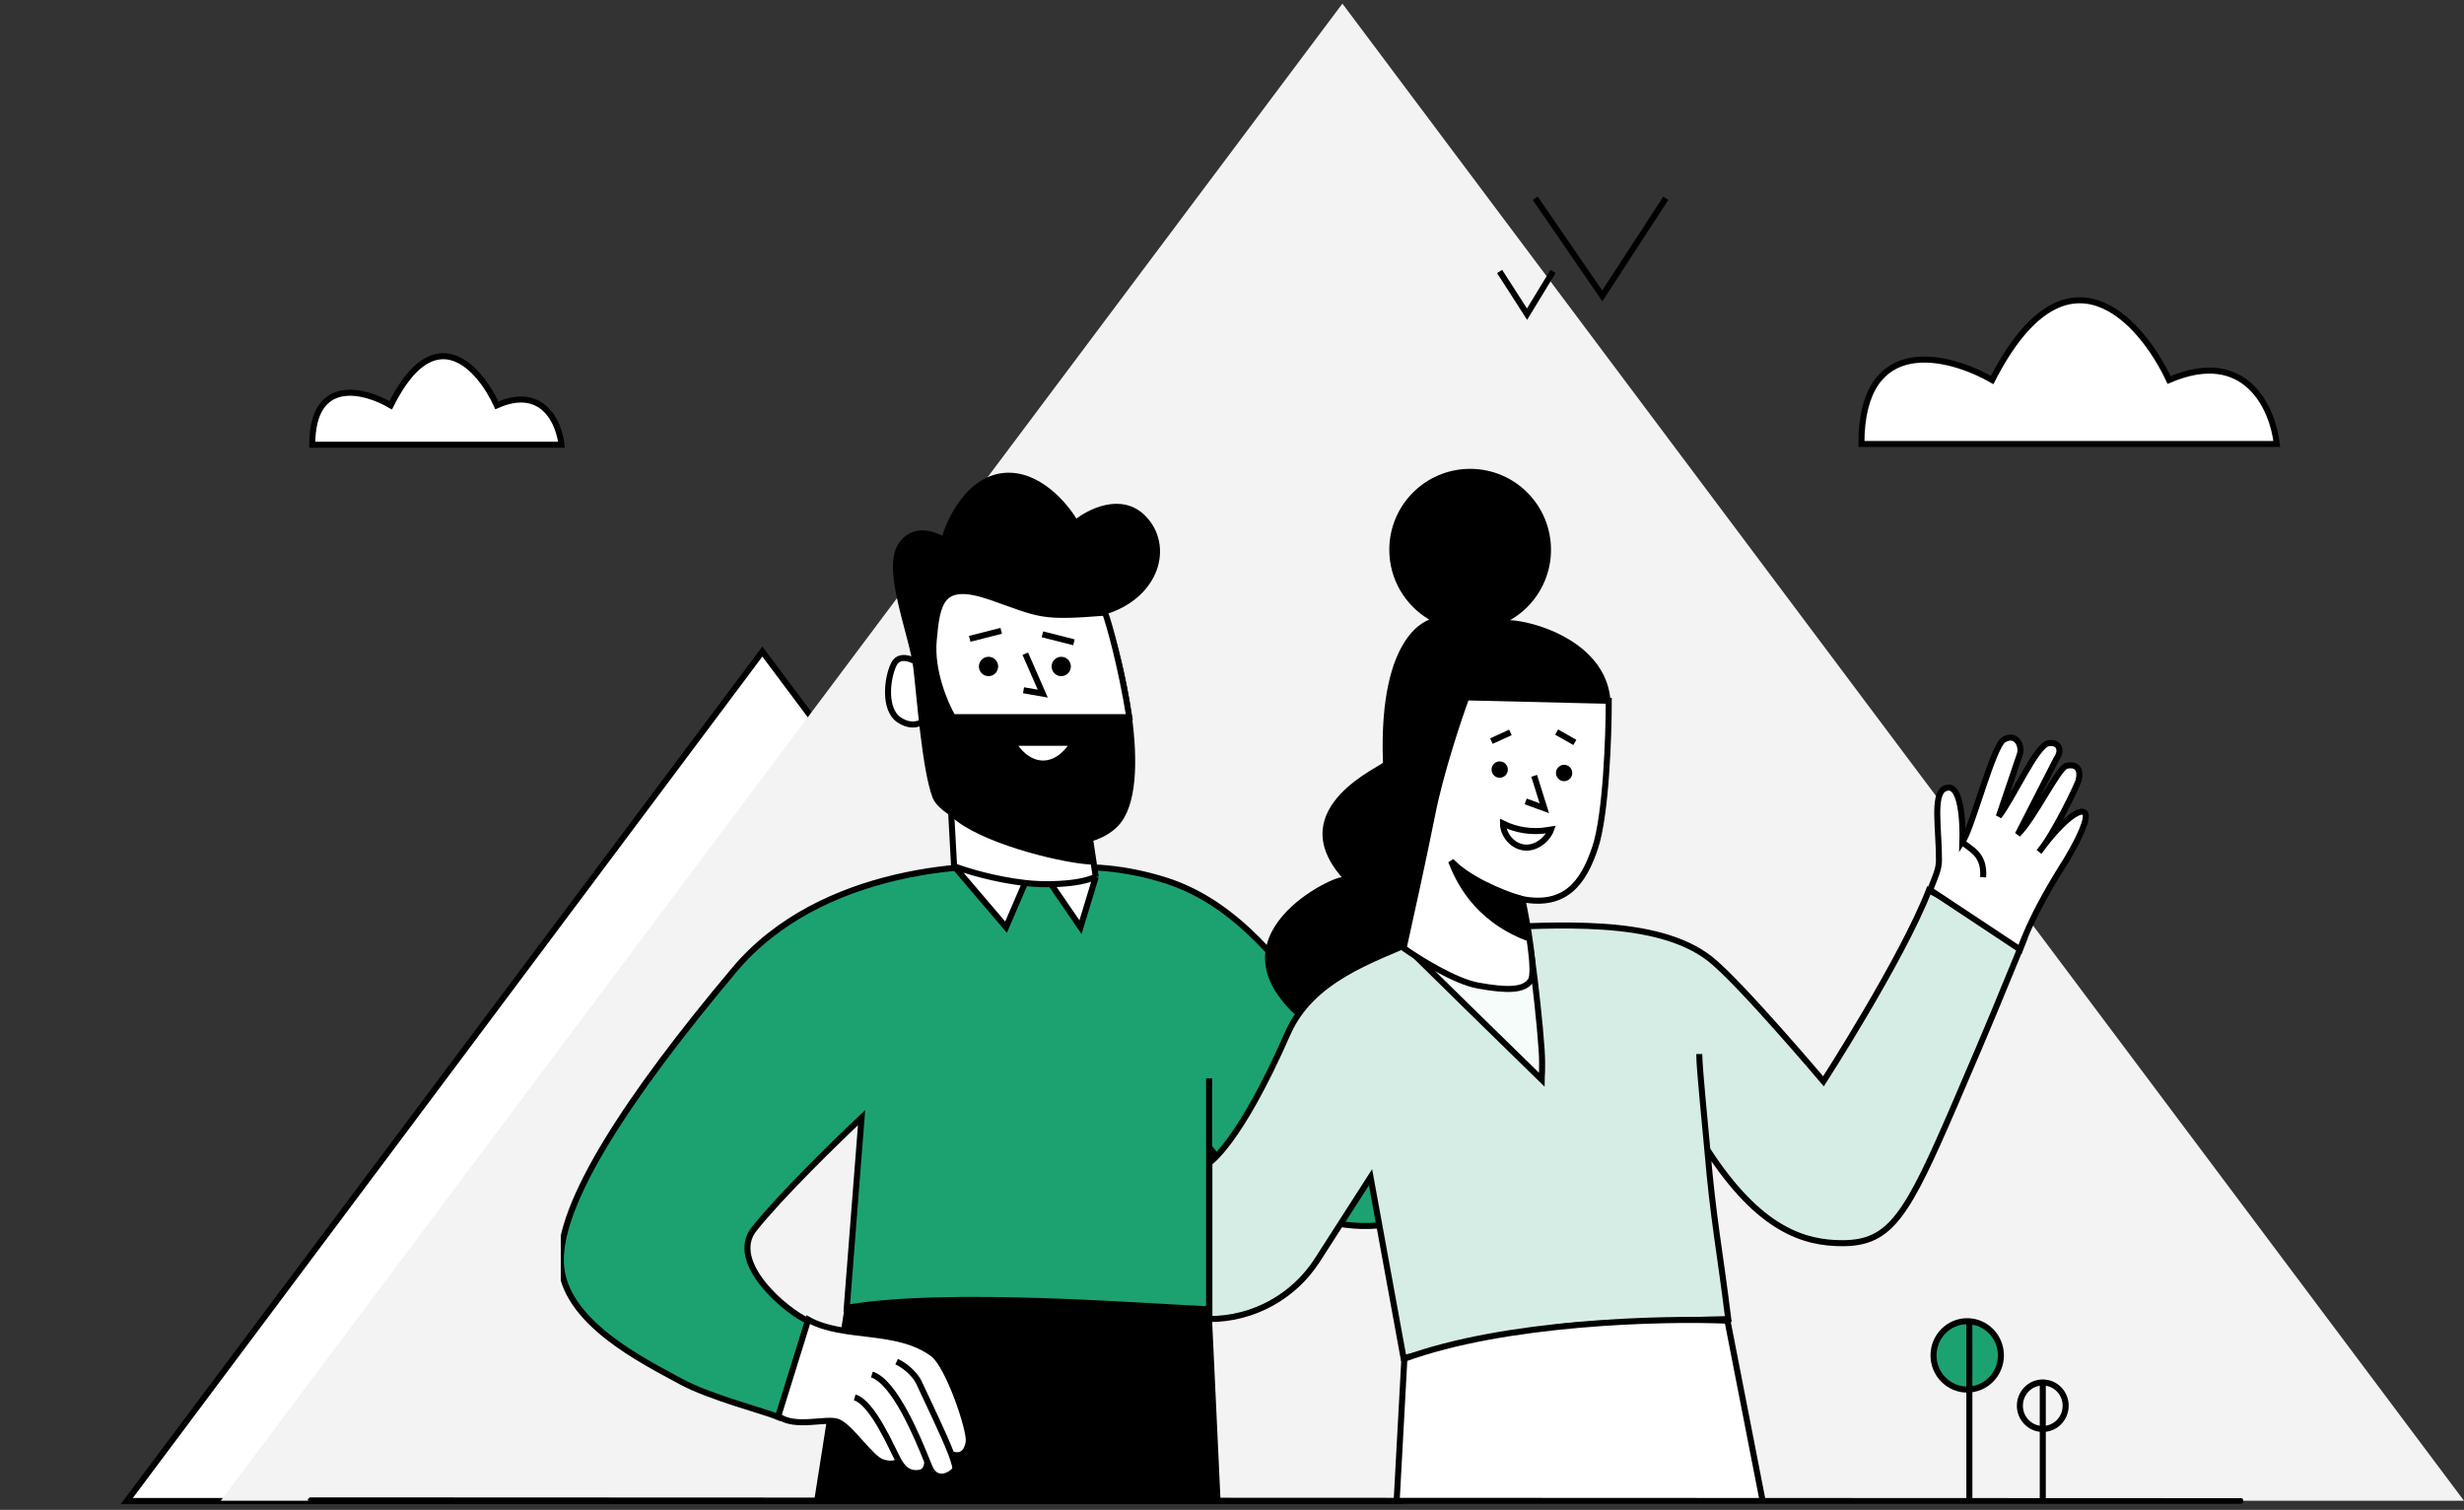
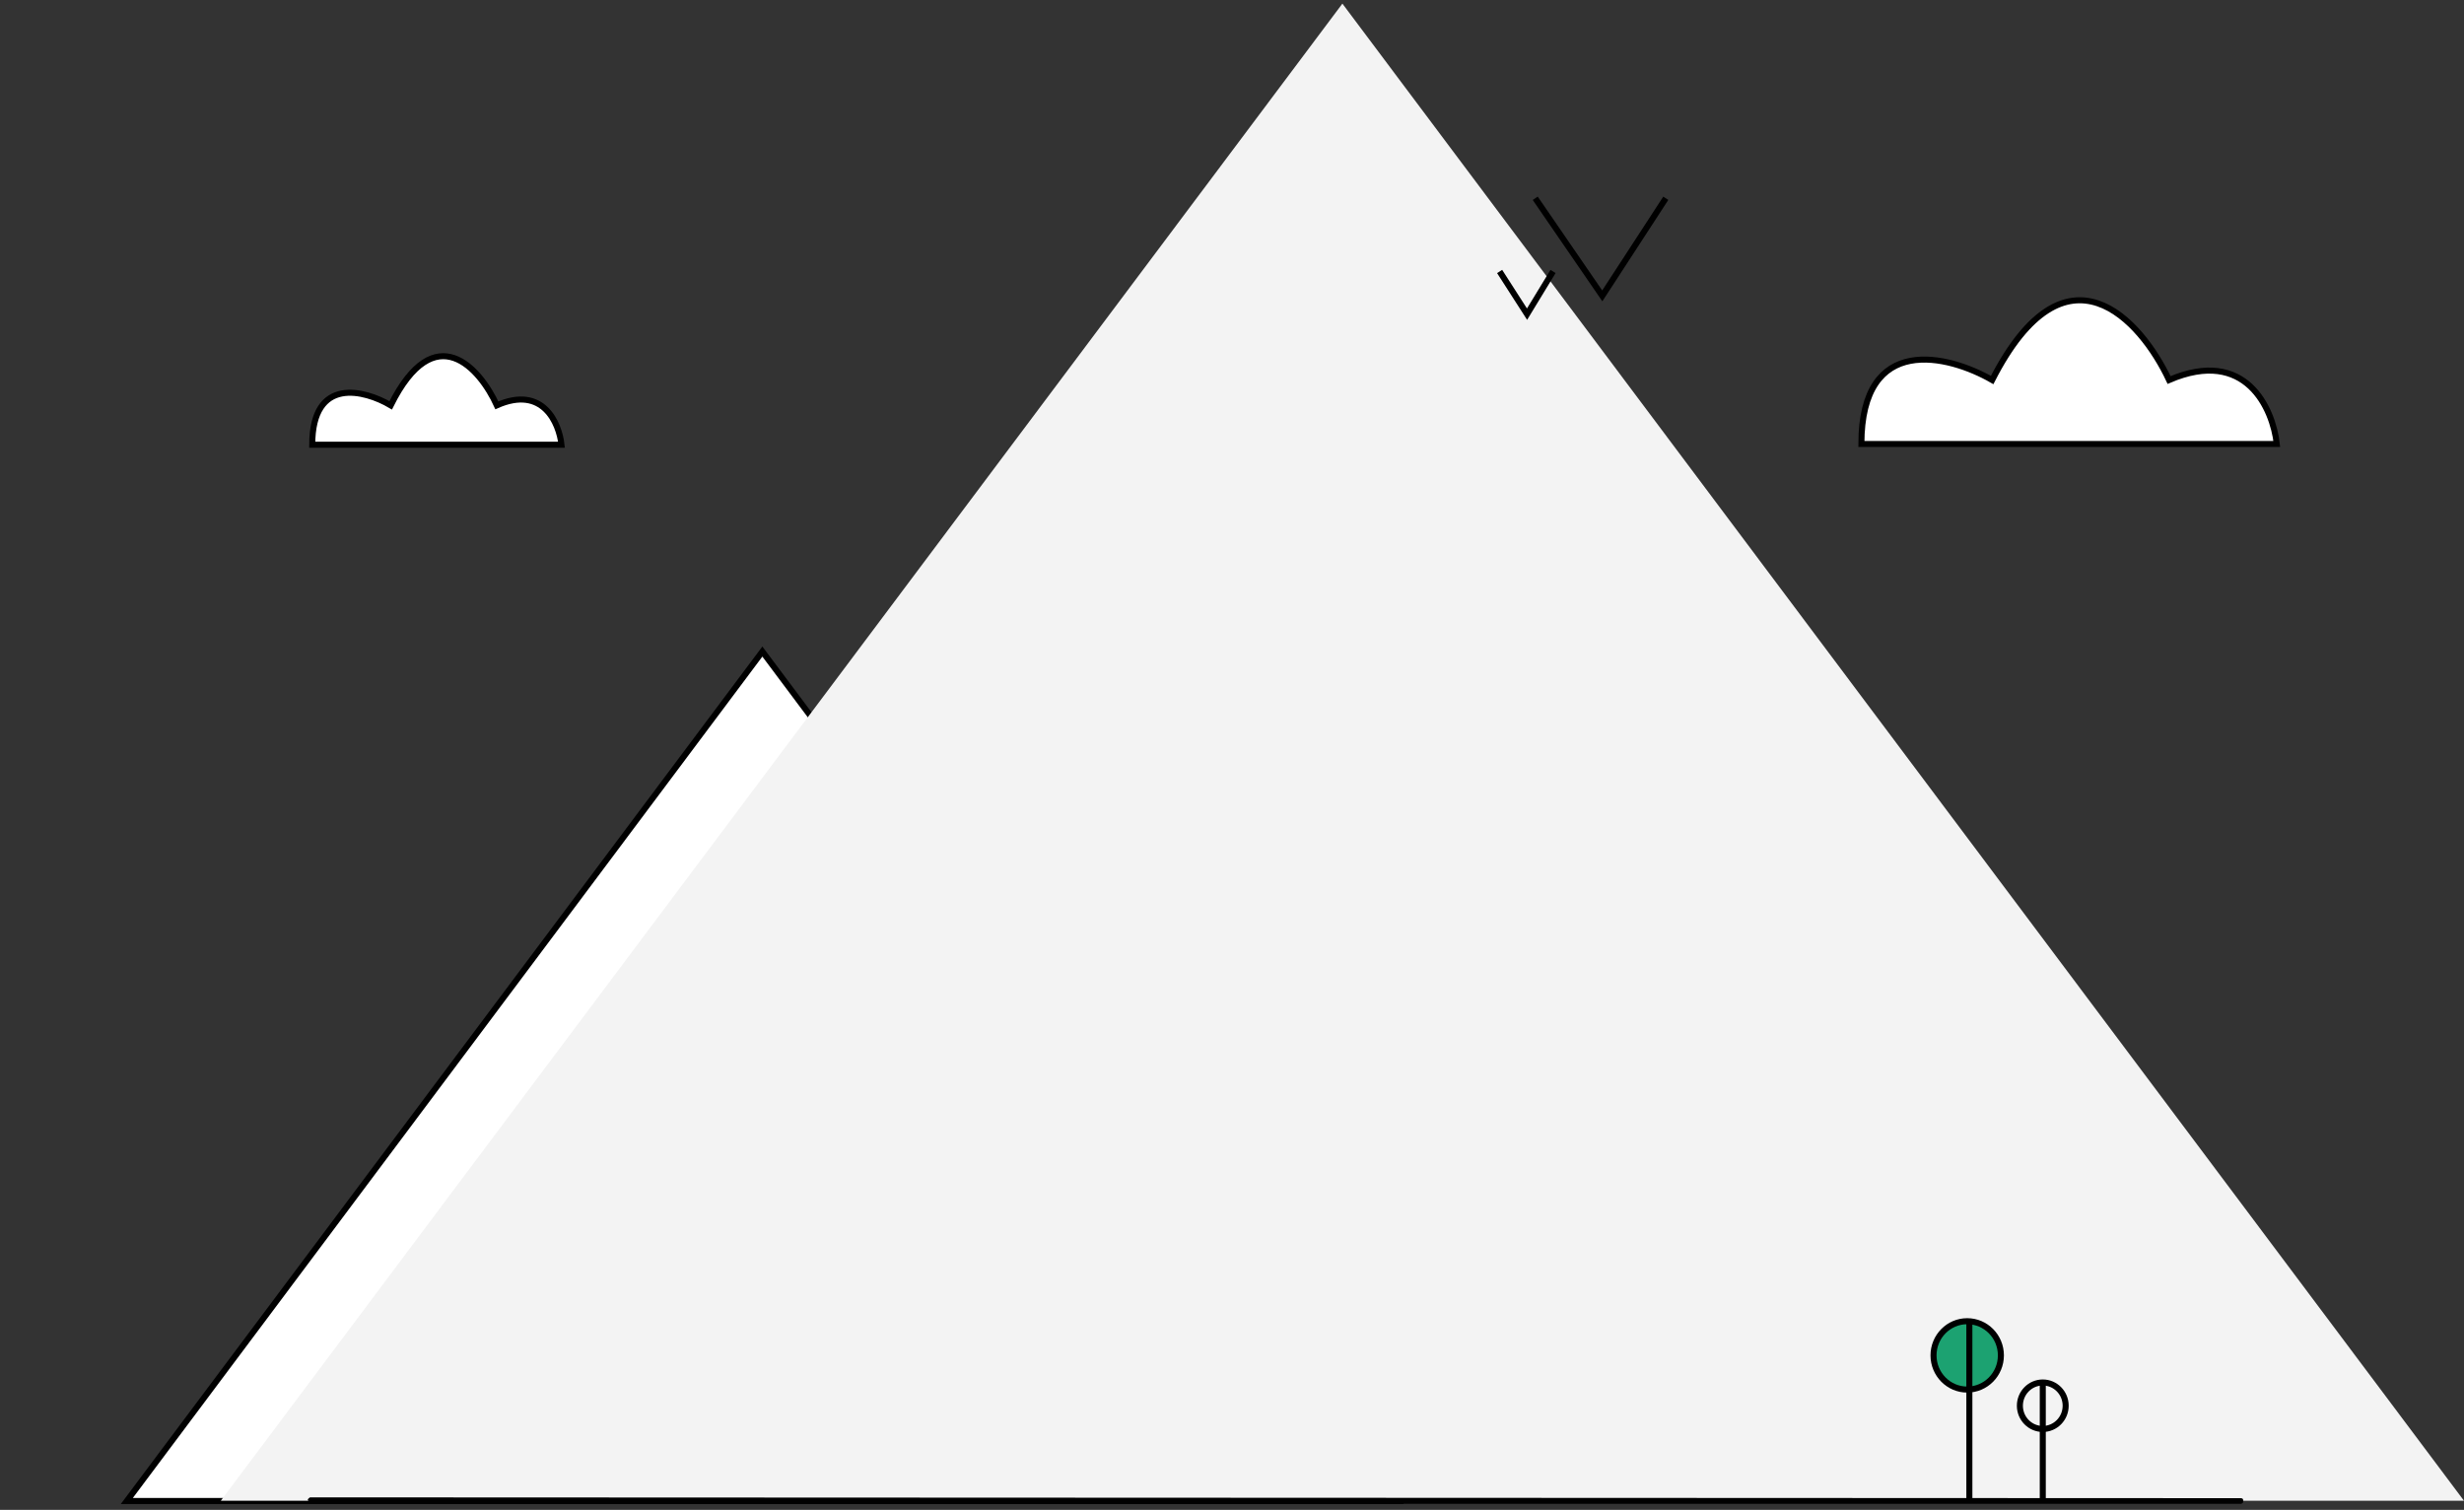
<svg xmlns="http://www.w3.org/2000/svg" width="408" height="250" viewBox="0 0 408 250" fill="none">
  <rect x="0" y="0" width="408" height="250" fill="#333333" stroke="none" />
  <path d="M92.971 73.638H51.7C51.7 62.279 60.362 64.556 64.693 67.114C72.03 52.379 79.469 60.974 82.271 67.114C89.914 63.737 92.589 70.056 92.971 73.638Z" fill="white" stroke="black" />
  <path d="M20.998 248.53L126.235 107.882L231.471 248.53L20.998 248.53Z" fill="white" stroke="black" />
  <path d="M222.28 0.6L408 248.493L36.56 248.493L222.28 0.6Z" fill="#F3F3F3" />
  <path d="M377 73.51H308.215C308.215 55.076 322.651 58.771 329.869 62.923C342.098 39.009 354.496 52.959 359.167 62.923C371.905 57.443 376.363 67.698 377 73.51Z" fill="white" stroke="black" />
  <path d="M331.317 224.421C331.317 227.554 328.813 230.082 325.739 230.082C322.665 230.082 320.161 227.554 320.161 224.421C320.161 221.289 322.665 218.761 325.739 218.761C328.813 218.761 331.317 221.289 331.317 224.421Z" fill="#1CA271" stroke="black" />
  <path d="M342.042 232.756C342.042 234.888 340.339 236.605 338.252 236.605C336.165 236.605 334.462 234.888 334.462 232.756C334.462 230.624 336.165 228.907 338.252 228.907C340.339 228.907 342.042 230.624 342.042 232.756Z" fill="#F3F3F3" stroke="black" />
  <path d="M326.096 218.986V248.702" stroke="black" />
  <path d="M338.252 248.702V229.133" stroke="black" />
  <path d="M254.21 32.833L265.311 48.99L275.828 32.833" stroke="black" />
  <path d="M248.314 44.95L252.855 52.019L257.158 44.95" stroke="black" />
  <g clip-path="url(#clip0_187_2263)">
    <path d="M121.593 160.585C135.822 143.642 161.634 142.341 172.762 143.807C172.214 144.083 172.214 144.468 176.593 143.807C179.725 143.335 186.158 143.553 193.234 145.85C204.915 149.642 212.703 160.056 219.941 169.978L222.669 173.717L237.868 198.783C228.552 207.69 208.968 201.422 200.212 189.961V217.604L140.2 216.694L142.662 185.064C138.558 188.915 129.255 197.991 124.876 203.492C120.498 208.993 130.179 217.156 133.857 218.745L128.891 234.643C126.793 233.727 117.523 231.368 112.707 228.728C106.687 225.427 93.135 218.894 92.862 208.993C92.588 199.091 103.807 181.763 121.593 160.585Z" fill="#1CA271" />
    <path d="M200.212 178.548V189.961M200.212 189.961V217.604L140.2 216.694L142.662 185.064C138.558 188.915 129.255 197.991 124.876 203.492C120.498 208.993 130.179 217.156 133.857 218.745L128.891 234.643C126.793 233.727 117.523 231.368 112.707 228.728C106.687 225.427 93.135 218.894 92.862 208.993C92.588 199.091 103.807 181.763 121.593 160.585C135.822 143.642 161.634 142.341 172.762 143.807C172.214 144.083 172.214 144.468 176.593 143.807C179.725 143.335 186.158 143.553 193.234 145.85C204.915 149.642 212.703 160.056 219.941 169.978L222.669 173.717L237.868 198.783C228.552 207.69 208.968 201.422 200.212 189.961Z" stroke="black" />
-     <path d="M181.444 145.199L180.118 136.438L157.473 134.131L157.984 143.428L166.584 153.52L169.737 146.198C170.118 146.241 170.5 146.279 170.883 146.311C171.967 146.402 173.024 146.427 174.037 146.404L178.91 153.52L181.444 145.199Z" fill="white" />
    <path d="M181.444 145.199L180.118 136.438L157.473 134.131L157.984 143.428M181.444 145.199C180.063 145.739 178.164 146.31 174.037 146.404M181.444 145.199L178.91 153.52L174.037 146.404M157.984 143.428C159.851 144.143 164.646 145.624 169.737 146.198M157.984 143.428L166.584 153.52L169.737 146.198M169.737 146.198C170.118 146.241 170.5 146.279 170.883 146.311C171.967 146.402 173.024 146.427 174.037 146.404" stroke="black" />
    <path d="M148.013 109.969C148.93 108.124 151.262 109.2 152.313 109.969L153.173 119.196C152.6 119.773 150.937 120.58 148.873 119.196C146.293 117.466 146.867 112.276 148.013 109.969Z" fill="white" stroke="black" />
    <path d="M154.882 131.883C156.602 136.497 177.527 143.705 184.693 136.496C187.752 133.42 187.928 126.104 186.918 118.62C186.036 112.074 184.247 105.4 182.687 101.319C191.573 98.724 193.866 90.363 189.28 85.749C185.611 82.058 180.298 84.788 178.101 86.614C176.476 83.731 171.794 78.137 166.061 78.829C160.328 79.521 157.175 86.23 156.315 89.498C154.786 88.44 151.213 87.133 149.149 90.363C146.569 94.399 151.076 105.068 151.729 110.546C152.313 115.448 153.162 127.27 154.882 131.883Z" fill="black" />
    <path d="M182.687 101.319C191.573 98.724 193.866 90.363 189.28 85.749C185.611 82.058 180.298 84.788 178.101 86.614C176.476 83.731 171.794 78.137 166.061 78.829C160.328 79.521 157.175 86.23 156.315 89.498C154.786 88.44 151.213 87.133 149.149 90.363C146.569 94.399 151.076 105.068 151.729 110.546C152.313 115.448 153.162 127.27 154.882 131.883C156.602 136.497 177.527 143.705 184.693 136.496C187.752 133.42 187.928 126.104 186.918 118.62M182.687 101.319C178.96 101.8 173.811 103.338 162.345 98.436C158.058 96.603 154.606 97.859 154.606 106.509C154.606 114.295 157.759 118.62 157.759 118.62C157.759 118.62 178.055 118.908 186.918 118.62M182.687 101.319C184.247 105.4 186.036 112.074 186.918 118.62" stroke="black" />
    <path d="M167.723 122.99H177.709C177.121 124.135 175.3 126.426 172.716 126.426C170.131 126.426 168.31 124.135 167.723 122.99Z" fill="white" stroke="black" />
    <path d="M186.997 118.741C185.621 110.206 183.652 103.267 182.983 101.441C172.091 102.306 172.377 101.729 164.065 98.846C155.752 95.962 155.178 99.711 154.605 106.054C154.146 111.129 156.516 116.626 157.758 118.741H186.997Z" fill="white" stroke="black" />
    <ellipse cx="1.596" cy="1.602" rx="1.596" ry="1.602" transform="matrix(-0.914 0.405 0.401 0.916 164.5 108.239)" fill="black" />
-     <ellipse cx="1.596" cy="1.602" rx="1.596" ry="1.602" transform="matrix(-0.914 0.405 0.401 0.916 176.54 108.239)" fill="black" />
    <path d="M165.784 104.452L160.572 105.774" stroke="black" />
    <path d="M172.612 105.029L177.824 106.35" stroke="black" />
    <path d="M169.772 108.239L172.665 114.848L169.478 114.287" stroke="black" />
    <path d="M180.404 142.649L179.71 138.623C175.582 139.546 163.874 136.149 158.046 134.996C162.403 138.917 174.576 142.169 180.404 142.649Z" fill="black" stroke="black" />
    <path d="M109.324 413.529L140.352 216.527C156.895 213.699 189.341 216.332 200.122 216.795L209.194 410.748H165.465L169.134 274.799L146.922 413.529H109.324Z" fill="black" />
    <path d="M178.375 239.877L169.134 274.799M169.134 274.799L146.922 413.529H109.324L140.352 216.527C156.895 213.699 189.341 216.332 200.122 216.795L209.194 410.748H165.465L169.134 274.799Z" stroke="black" />
    <path d="M154.497 224.18C148.532 219.746 139.692 221.789 133.831 218.505L128.879 234.431C131.565 236.604 137.085 234.632 138.85 235.481C141.057 236.542 144.165 241.448 146.059 242.098C147.573 242.618 148.542 242.215 148.838 241.948C149.832 243.669 150.89 244.05 152.231 243.869C153.346 243.718 153.563 242.555 153.532 241.992C153.765 242.57 153.951 243.015 154.087 243.277C155.131 245.289 157.21 244.441 158.105 243.413C158.32 243.166 158.057 242.168 157.527 240.771C159.935 241.621 160.318 239.271 160.401 238.762L160.402 238.759C160.706 236.894 157.076 226.097 154.497 224.18Z" fill="white" />
    <path d="M144.374 227.592C148.146 228.781 151.982 238.132 153.532 241.992M153.532 241.992C153.764 242.57 153.951 243.015 154.087 243.277C155.131 245.289 157.21 244.441 158.105 243.413C158.32 243.166 158.057 242.168 157.527 240.771M153.532 241.992C153.563 242.555 153.346 243.718 152.231 243.869C150.89 244.05 149.832 243.669 148.838 241.948M141.526 231.378C144.478 232.225 147.691 239.837 148.72 241.738C148.759 241.81 148.798 241.88 148.838 241.948M148.838 241.948C148.542 242.215 147.573 242.618 146.059 242.098C144.165 241.448 141.057 236.542 138.85 235.481C137.085 234.632 131.565 236.604 128.879 234.431L133.831 218.505C139.692 221.789 148.532 219.746 154.497 224.18C157.076 226.097 160.706 236.894 160.402 238.759C160.32 239.262 159.94 241.623 157.527 240.771M148.474 225.449C150.129 226.245 151.623 227.735 152.164 228.917C153.611 232.079 156.293 237.512 157.527 240.771" stroke="black" />
    <path d="M213.197 171.167C217.181 162.08 227.158 158.957 234.831 155.568L245.525 153.628C257.316 153.251 274.272 151.79 283.177 158.787C288.028 162.598 301.94 179.044 301.94 179.044C301.94 179.044 314.992 158.787 319.395 147.414L335.138 155.568C330.468 166.873 330.209 167.72 323.705 182.819C315.773 201.232 313.096 205.845 305.067 205.845C298.812 205.845 291.337 203.695 282.706 190.358C283.703 202.039 284.707 206.596 286.175 218.406C280.653 218.5 267.205 219.027 260.692 219.479C254.179 219.931 239.52 223.435 232.409 224.847L226.939 194.921L218.133 208.638C214.225 214.725 207.489 218.406 200.256 218.406V192.505C200.256 192.505 205.192 189.425 213.197 171.167Z" fill="#D6EDE5" />
    <path d="M281.372 174.522C281.372 176.938 282.408 186.869 282.706 190.358M282.706 190.358C283.703 202.039 284.707 206.596 286.175 218.406C280.654 218.5 267.205 219.027 260.692 219.479C254.179 219.931 239.52 223.435 232.409 224.847L226.939 194.921L218.133 208.638C214.225 214.725 207.489 218.406 200.256 218.406V218.406C200.256 215.99 200.256 192.505 200.256 192.505C200.256 192.505 205.192 189.425 213.197 171.167C217.181 162.08 227.158 158.957 234.831 155.568L245.525 153.628C257.316 153.251 274.272 151.79 283.177 158.787C288.028 162.598 301.94 179.044 301.94 179.044C301.94 179.044 314.992 158.787 319.395 147.414L335.138 155.568C330.468 166.873 330.209 167.72 323.705 182.819C315.773 201.232 313.096 205.845 305.067 205.845C298.812 205.845 291.337 203.695 282.706 190.358Z" stroke="black" />
    <path d="M255.264 173.742C254.988 169.571 254.216 162.695 253.755 159.358L253.488 157.479C253.488 157.479 247.856 158.002 244.759 158.447C241.663 158.892 238.401 158.726 234.807 158.726C235.691 159.616 248.814 172.444 255.264 178.747C255.264 178.469 255.47 176.85 255.264 173.742Z" fill="#F5FCFA" stroke="black" />
    <path d="M222.269 414.359L232.542 224.981C249.161 218.882 275.092 218.203 286.041 218.674L323.685 411.535H279.279L266.029 277.127L260.448 414.359H222.269Z" fill="white" />
    <path d="M266.029 249.942V277.127M266.029 277.127L260.448 414.359H222.269L232.542 224.981C249.161 218.882 275.092 218.203 286.041 218.674L323.685 411.535H279.279L266.029 277.127Z" stroke="black" />
    <path d="M230.046 91.029C230.046 95.956 232.702 100.262 236.659 102.59C236.813 102.68 228.208 104.429 228.996 126.235C229.578 126.547 211.812 133.58 222.311 145.402C223.214 143.883 199.371 153.962 214.531 168.081C214.846 168.374 221.202 159.626 232.418 156.98C234.552 156.477 234.663 150.203 235.225 145.967C236.497 136.366 238.032 130.719 243.085 115.989C245.137 115.989 263.255 115.989 266.667 115.989C266.105 107.845 257.382 103.812 251.569 102.852C246.289 101.98 243.282 104.429 243.432 104.429C250.826 104.429 256.819 98.43 256.819 91.029C256.819 83.629 250.826 77.63 243.432 77.63C236.039 77.63 230.046 83.629 230.046 91.029Z" fill="black" />
    <path d="M264.14 140.32C265.937 134.898 266.386 121.871 266.386 116.035L242.804 115.47C241.494 119.047 238.537 127.895 237.19 134.672C235.842 141.449 233.447 152.368 232.417 156.98C234.944 158.769 240.952 162.515 244.77 163.193C249.542 164.04 252.349 164.04 253.472 162.346C254.371 160.99 252.911 152.803 252.069 148.878C259.151 150.213 262.18 146.234 264.14 140.32Z" fill="white" />
    <path d="M240.559 142.861C240.559 142.861 242.243 145.12 248.7 147.944C249.882 148.461 251.035 148.683 252.069 148.878M252.069 148.878C259.151 150.213 262.18 146.234 264.14 140.32C265.937 134.898 266.386 121.871 266.386 116.035L242.804 115.47C241.494 119.047 238.537 127.895 237.19 134.672C235.842 141.449 233.447 152.368 232.417 156.98C234.944 158.769 240.952 162.515 244.77 163.193C249.542 164.04 252.349 164.04 253.472 162.346C254.371 160.99 252.911 152.803 252.069 148.878Z" stroke="black" />
    <path d="M252.911 155.286C244.152 151.898 241.401 145.403 240.278 142.579C242.748 145.29 248.419 147.85 251.788 148.791L252.911 155.286Z" fill="black" stroke="black" />
    <ellipse cx="1.35" cy="1.356" rx="1.35" ry="1.356" transform="matrix(-0.914 0.405 0.401 0.916 249.016 125.636)" fill="black" />
    <ellipse cx="1.35" cy="1.356" rx="1.35" ry="1.356" transform="matrix(-0.914 0.405 0.401 0.916 259.683 126.201)" fill="black" />
    <path d="M257.754 121.218L260.772 122.925" stroke="black" />
    <path d="M250.103 121.273L246.949 122.71" stroke="black" />
    <path d="M254.034 128.46L255.718 133.825L252.63 132.696" stroke="black" />
    <path d="M252.349 140.32C250.287 140.066 248.872 138.061 248.872 136.367C251.135 137.47 253.682 137.85 256.167 137.457L256.841 137.35C256.28 138.908 254.412 140.575 252.349 140.32Z" fill="white" stroke="black" />
    <path d="M324.943 139.416C325.038 136.472 324.828 129.172 321.979 130.583C319.989 131.569 321.08 137.318 321.062 142.416C321.057 143.95 320.505 145.029 319.601 147.351L334.478 157.211C336.895 150.486 341.184 144.012 342.256 142.234C343.327 140.457 345.654 136.275 345.354 134.879C345.074 133.574 342.516 134.771 338.507 139.904C340.835 136.538 343.954 130.01 344.156 129.294C344.569 127.831 344.251 126.35 342.169 126.802C340.841 127.09 336.735 135.645 334.116 138.155L340.481 125.707C341.59 124.107 340.863 122.793 339.187 123.065C337.184 123.39 333.439 131.975 330.97 135.181L334.478 124.817C334.873 123.27 333.729 121.326 331.797 122.476C329.97 123.563 326.556 137.124 324.943 139.416Z" fill="white" />
    <path d="M324.943 139.416C325.038 136.472 324.828 129.172 321.979 130.583C319.989 131.569 321.08 137.318 321.062 142.416C321.057 143.95 320.505 145.029 319.601 147.351L334.478 157.211C336.895 150.486 341.184 144.012 342.256 142.234C343.327 140.457 345.654 136.275 345.354 134.879C345.055 133.483 342.146 134.951 337.642 141.044C339.969 138.346 343.927 130.104 344.156 129.294C344.569 127.831 344.251 126.35 342.169 126.802C340.841 127.09 336.735 135.645 334.116 138.155L340.481 125.707C341.59 124.107 340.863 122.793 339.187 123.065C337.184 123.39 333.439 131.975 330.97 135.181L334.478 124.817C334.873 123.27 333.729 121.326 331.797 122.476C329.97 123.563 326.556 137.124 324.943 139.416ZM324.943 139.416C326.168 140.612 328.665 141.332 328.373 145.248" stroke="black" />
  </g>
  <path d="M371.056 249.003H51.334C51.236 249.003 51.142 248.572 51.073 248.522C51.003 248.472 50.964 248.403 50.964 248.332C50.964 248.261 51.003 248.193 51.073 248.142C51.142 248.092 51.267 247.929 51.365 247.929L371.056 248.064C371.154 248.064 371.248 248.092 371.318 248.142C371.387 248.193 371.426 248.261 371.426 248.332C371.426 248.403 371.495 248.55 371.426 248.6C371.534 248.813 371.154 249.003 371.056 249.003Z" fill="black" />
  <defs>
    <clipPath id="clip0_187_2263">
-       <rect width="262.827" height="170.433" fill="white" transform="translate(92.856 77.63)" />
-     </clipPath>
+       </clipPath>
  </defs>
</svg>